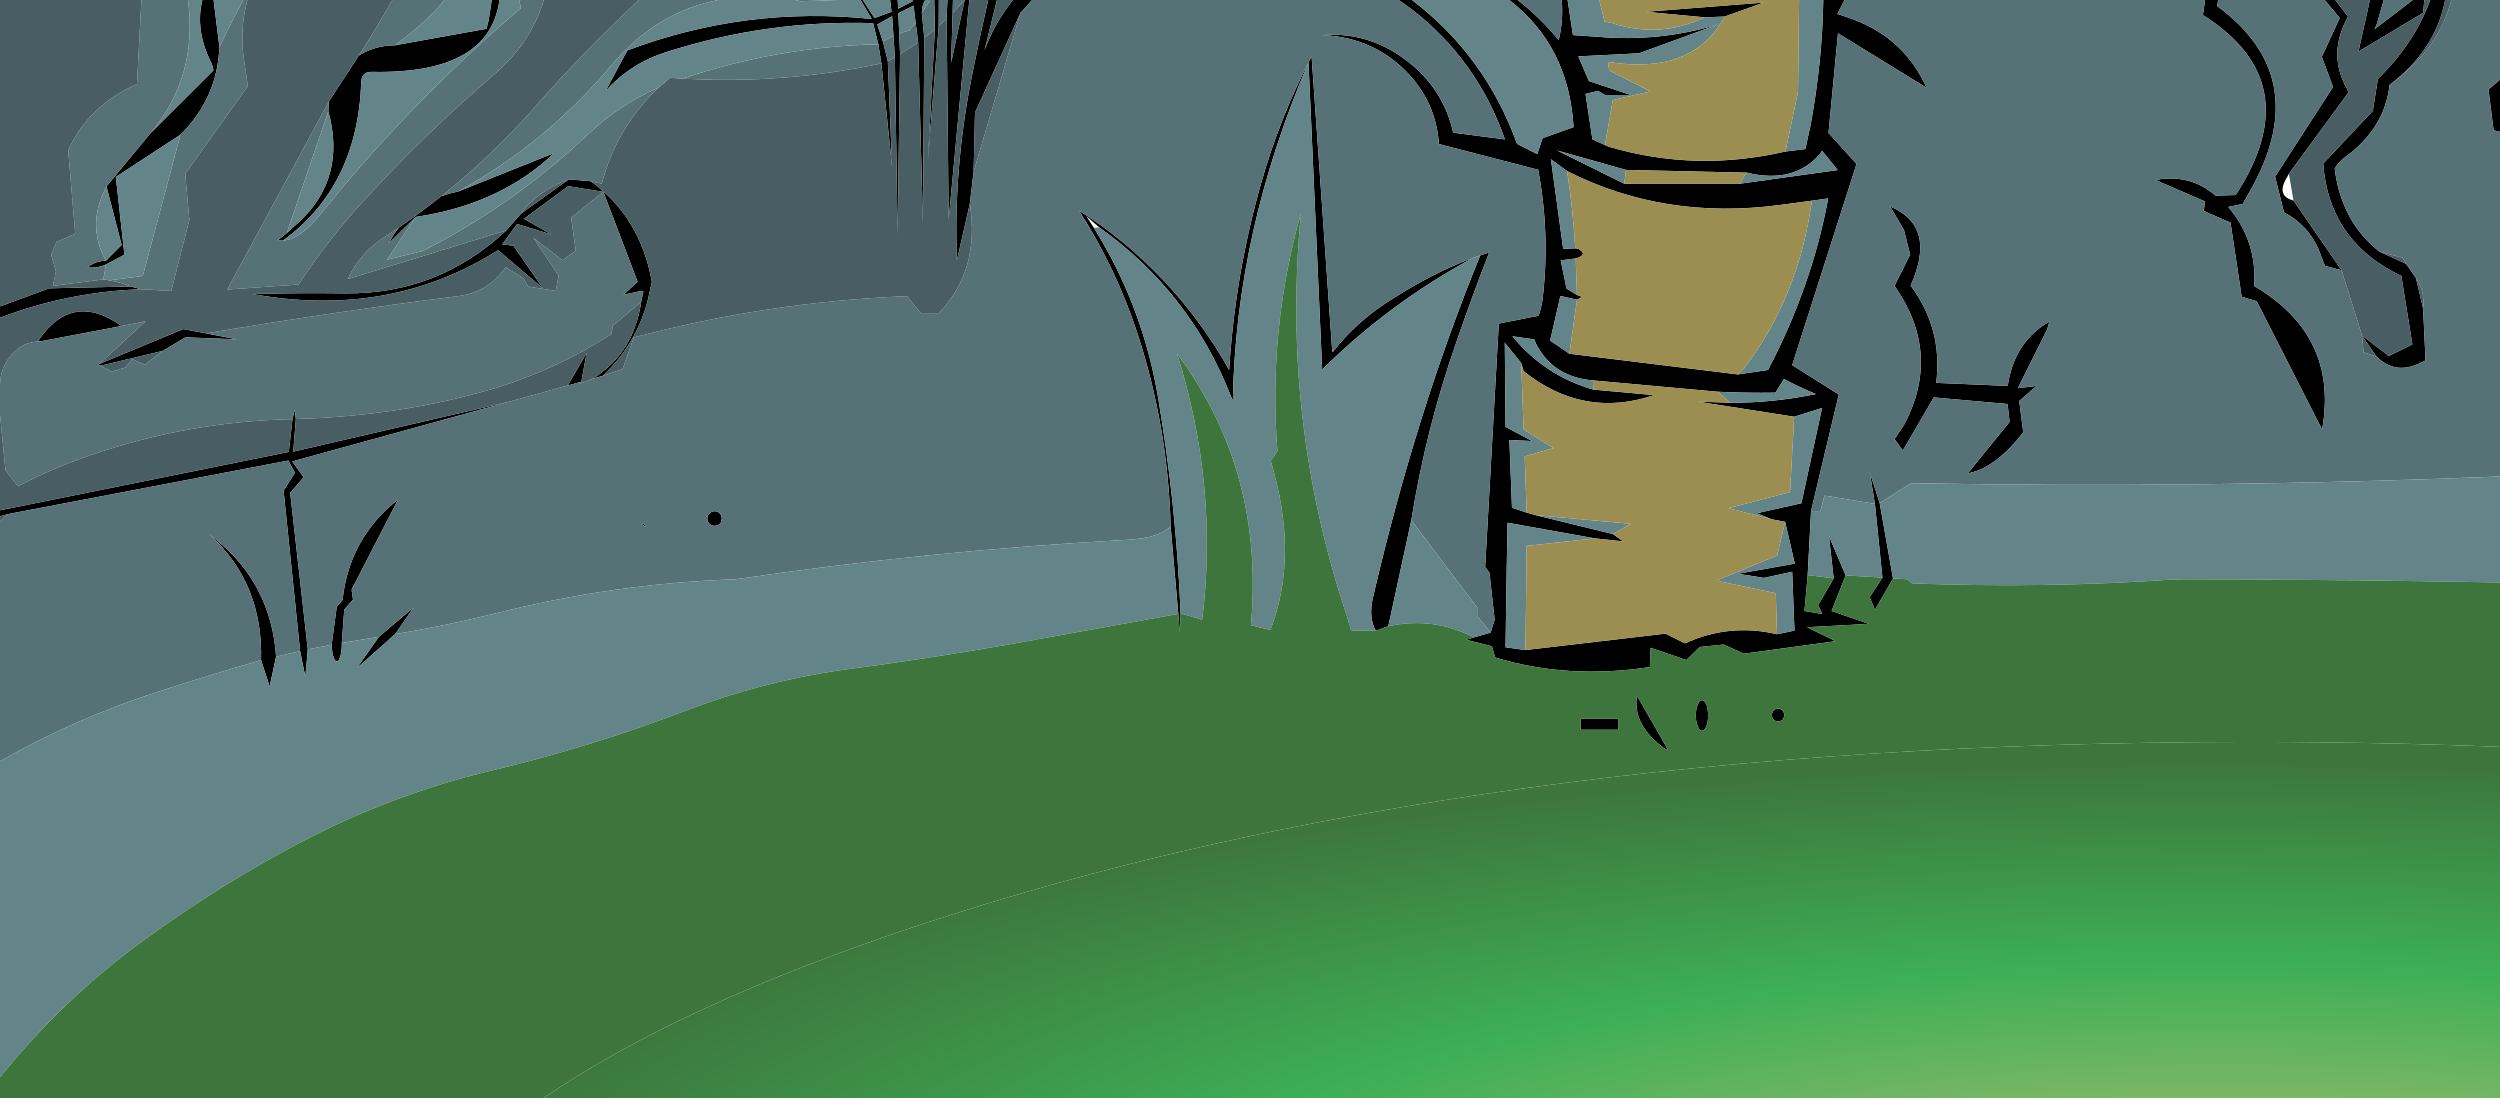
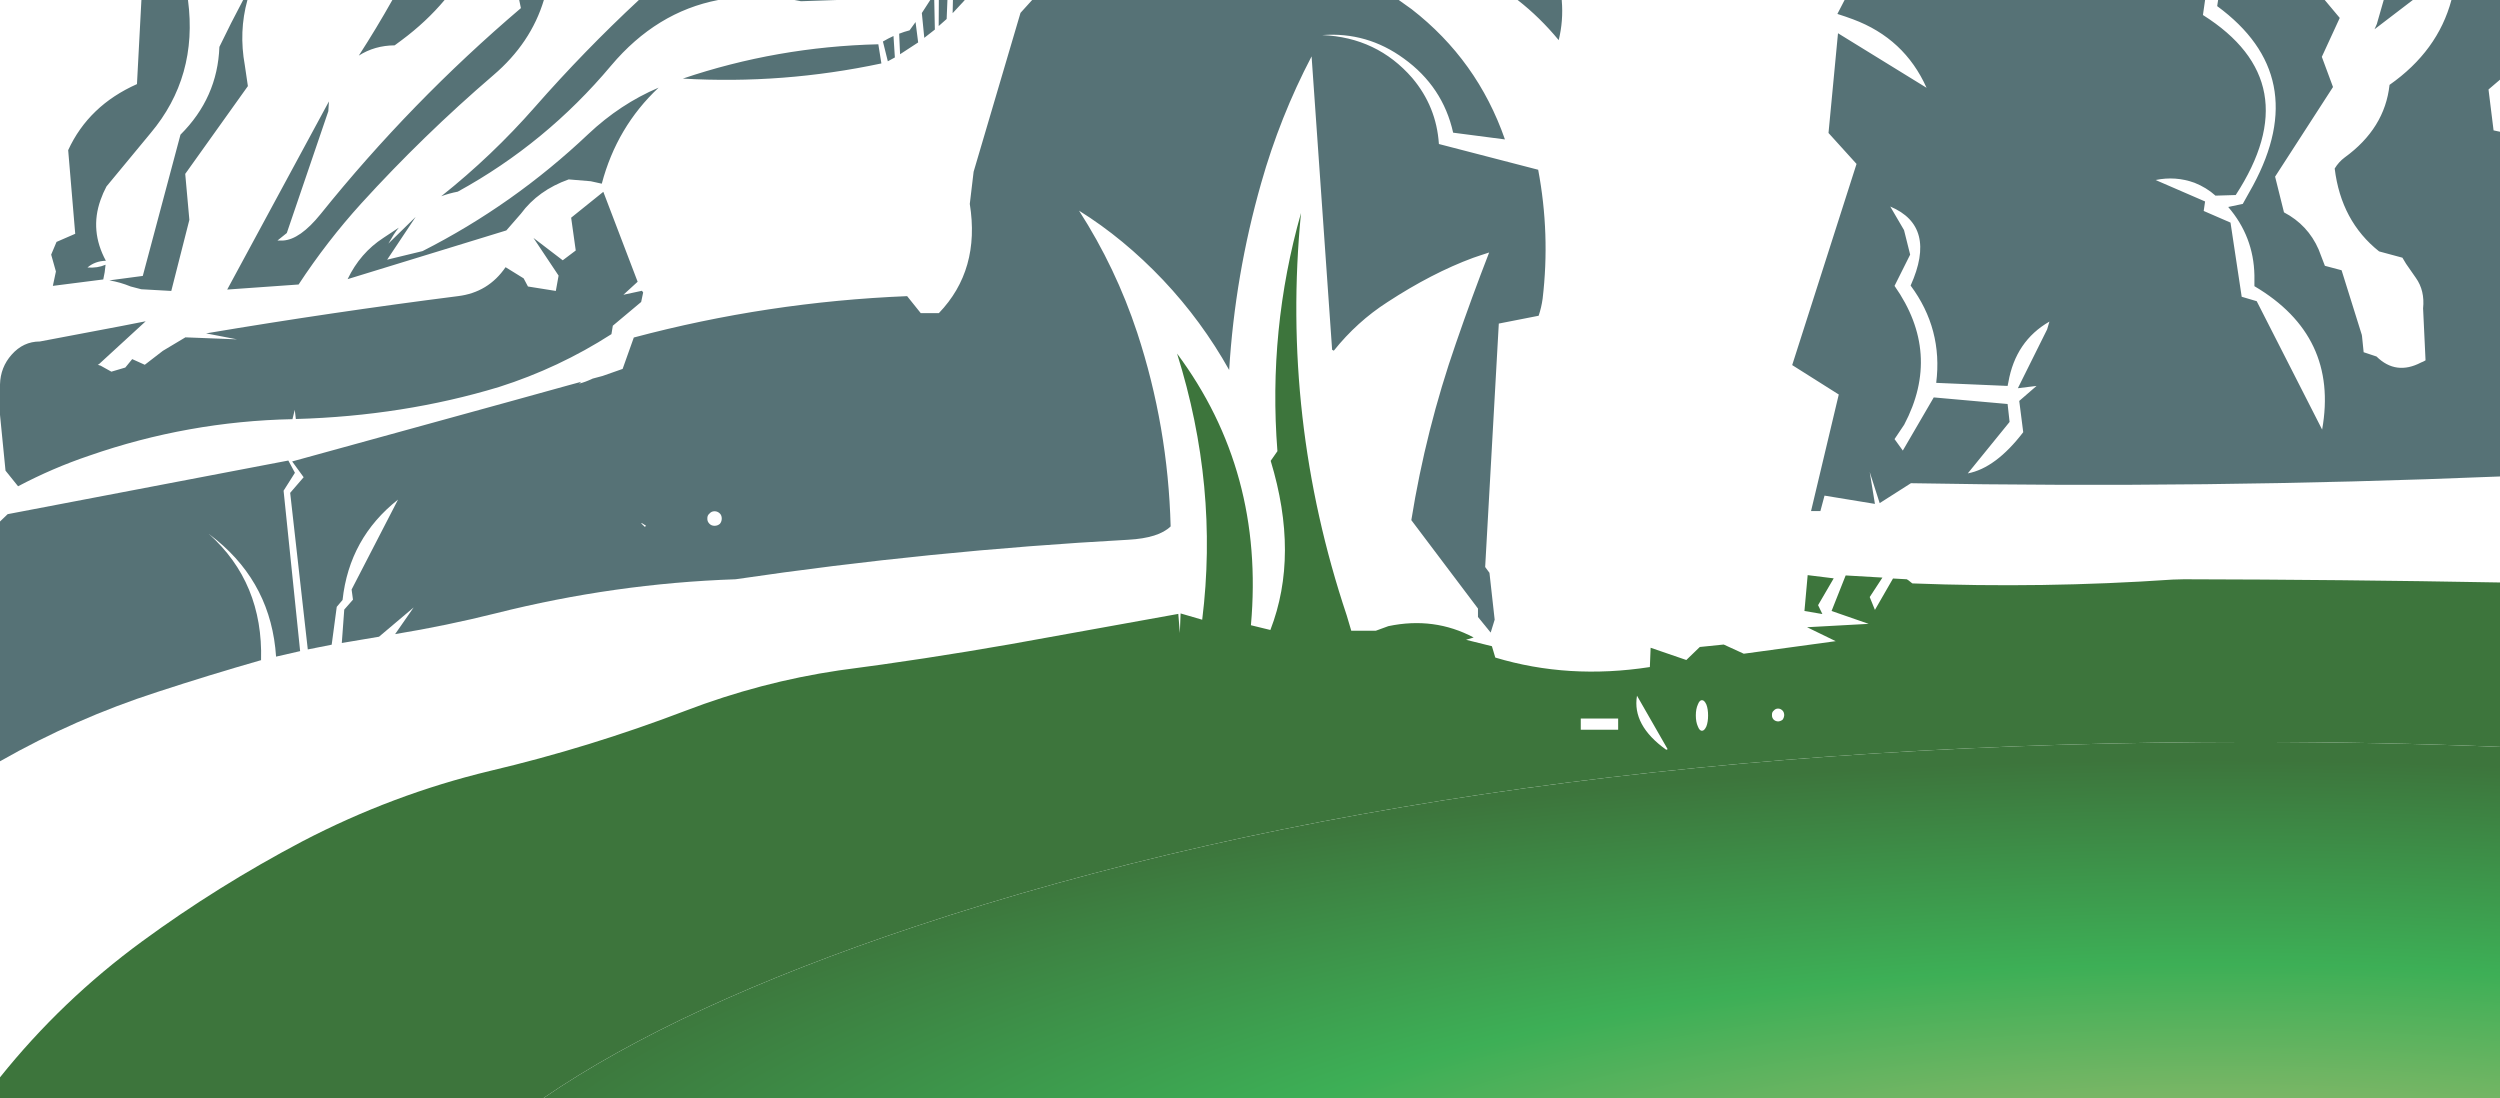
<svg xmlns="http://www.w3.org/2000/svg" height="358.45px" width="815.9px">
  <g transform="matrix(1.0, 0.0, 0.0, 1.0, 12.1, -123.1)">
-     <path d="M707.55 123.1 L711.8 123.1 711.5 125.1 Q742.5 147.85 723.2 183.65 L719.85 189.65 715.1 190.65 Q723.4 200.3 723.65 212.95 L723.65 216.5 Q751.2 232.75 745.75 263.3 L724.4 221.4 719.5 219.95 715.85 195.75 707.1 191.95 707.55 188.85 691.4 181.85 Q697.9 180.5 704.1 182.75 708.0 184.3 710.95 186.95 L717.55 186.75 Q741.55 149.9 706.85 128.0 L707.55 123.1 M746.6 123.1 L750.05 123.1 754.2 128.55 Q747.4 140.65 753.85 152.05 L754.4 153.2 734.9 179.8 734.3 180.95 Q730.55 187.0 736.4 188.55 L752.1 211.3 746.65 209.85 744.6 204.5 Q741.1 196.5 733.3 192.4 L730.4 180.75 749.3 151.5 745.65 141.65 751.5 128.95 746.6 123.1 M761.35 123.1 L765.85 123.1 763.6 130.95 762.85 132.65 775.35 123.1 779.1 123.1 778.7 127.3 757.6 139.95 761.35 123.1 M781.05 123.1 L785.9 123.1 Q782.75 139.5 767.75 150.8 766.2 165.0 753.1 174.5 751.2 175.9 749.85 178.1 751.95 195.3 764.35 205.15 L773.15 209.2 776.35 213.8 778.7 223.75 779.5 240.7 Q778.75 241.15 778.05 241.4 769.85 245.7 763.5 239.45 L758.75 232.65 758.65 232.5 758.75 232.55 767.5 239.3 775.2 235.5 771.6 213.15 768.85 211.75 Q747.85 200.4 746.1 176.5 L762.3 159.3 763.95 148.85 Q775.7 137.45 781.05 123.1 M803.8 149.1 L803.8 166.1 801.7 165.65 800.05 152.3 803.8 149.1 M-12.1 291.6 L-12.1 289.65 82.15 270.6 83.35 259.9 84.1 256.85 84.45 259.85 83.6 270.5 154.25 254.15 83.25 273.7 87.0 278.85 82.6 283.95 88.35 335.05 87.55 344.05 85.85 335.6 80.45 283.25 84.15 277.4 82.0 273.4 -9.6 290.9 -12.1 291.6 M-12.1 226.8 L-12.1 223.1 3.95 217.2 30.55 216.6 34.0 217.5 Q10.25 218.3 -12.1 226.8 M53.95 123.1 L57.6 123.1 59.5 138.4 Q58.9 155.0 46.8 167.05 L25.7 180.85 28.5 206.2 22.35 209.5 Q19.7 210.65 16.45 210.4 18.9 208.3 22.45 208.2 L27.6 203.05 22.65 183.95 37.0 166.6 57.55 146.1 Q57.35 144.65 56.8 143.5 51.5 132.95 53.95 123.1 M148.4 123.1 L150.9 123.1 Q147.65 147.35 109.35 146.55 105.9 146.45 105.8 149.85 104.6 183.95 80.25 201.6 L78.45 201.6 81.5 199.15 85.55 195.5 Q101.0 181.1 95.05 159.4 L95.25 156.2 105.0 141.25 Q110.15 137.95 116.7 137.9 L146.65 132.5 147.35 129.85 148.4 123.1 M268.75 123.1 L269.5 123.1 273.3 129.0 278.85 126.95 278.4 123.1 280.85 123.1 281.05 125.95 285.75 123.5 285.7 123.1 289.85 123.1 Q288.75 124.85 288.75 127.35 L289.55 135.45 289.1 195.95 287.55 136.95 286.7 130.3 286.05 124.95 Q283.55 126.15 281.1 127.4 L281.35 134.1 281.65 140.8 280.85 199.65 279.95 141.85 279.5 134.85 279.05 128.4 274.2 131.1 276.05 136.65 277.65 143.1 279.05 177.75 275.55 143.8 274.55 137.55 272.85 130.65 Q238.25 129.55 205.35 140.1 193.9 143.65 185.55 152.75 L192.65 139.55 Q231.25 125.0 272.4 129.3 L268.75 123.1 M292.8 123.1 L294.3 123.1 294.25 131.6 290.75 175.2 293.0 132.75 292.8 123.1 M297.1 123.1 L298.9 123.1 298.8 127.4 298.3 143.65 302.7 123.2 302.7 123.1 304.25 123.1 297.5 194.85 296.85 129.3 297.1 123.1 M310.4 123.1 L313.25 123.1 309.2 139.55 Q312.55 130.45 318.5 123.1 L324.75 123.1 320.95 127.3 306.1 159.85 305.65 179.15 304.4 189.65 300.2 208.05 Q299.0 177.85 305.3 146.85 307.7 134.95 310.4 123.1 M444.4 123.1 L448.7 123.1 Q472.6 141.25 483.0 170.05 L489.6 173.4 491.35 168.2 501.45 164.6 Q499.9 138.1 480.45 123.1 L483.2 123.1 Q490.45 128.75 496.6 136.2 498.15 129.85 497.6 123.3 L497.6 123.1 499.5 123.1 501.25 134.55 509.25 135.1 Q529.55 136.9 548.8 131.0 L522.8 140.5 503.0 141.5 506.45 149.55 520.1 154.1 511.7 154.1 509.45 152.75 505.35 153.75 507.6 168.6 511.7 170.45 513.15 171.05 Q541.35 179.3 570.6 172.55 L577.1 171.75 578.8 163.95 Q582.65 143.0 582.95 123.1 L589.9 123.1 587.55 127.65 Q590.1 128.45 592.65 129.4 609.45 135.65 616.65 151.75 L587.75 133.95 584.65 166.5 593.8 176.6 572.8 242.25 588.0 251.85 578.95 289.9 577.85 310.8 576.8 322.5 582.65 323.5 581.25 320.6 586.35 311.85 584.8 298.05 590.25 310.9 585.65 322.5 597.75 326.7 577.65 327.8 587.0 332.35 557.0 336.45 550.45 333.45 542.65 334.25 538.25 338.5 526.6 334.5 526.35 340.8 Q499.8 344.9 475.9 337.7 L474.8 334.0 466.35 331.9 468.85 331.15 474.4 329.55 475.7 325.35 474.0 310.05 472.6 308.15 477.05 228.7 490.05 226.15 Q490.95 223.5 491.35 220.6 493.85 199.5 489.9 178.5 L457.5 170.1 Q456.7 157.9 448.8 148.55 437.3 135.3 419.4 134.55 434.05 133.45 446.05 142.2 458.8 151.4 462.15 166.4 L479.05 168.6 Q470.05 142.75 448.6 126.1 L444.4 123.1 M656.75 228.05 L656.0 230.6 646.45 249.8 652.55 249.05 646.9 253.95 648.2 264.15 Q639.25 275.85 630.1 277.6 L643.75 260.8 643.1 254.95 619.0 252.8 608.9 270.15 606.2 266.4 609.35 261.7 Q621.65 238.4 606.2 216.4 L611.3 206.2 609.3 198.2 604.8 190.5 Q620.15 196.95 611.45 216.3 622.0 230.5 619.8 248.05 L643.1 249.05 643.35 247.85 Q645.7 234.4 656.75 228.05 M550.75 128.5 L544.2 128.75 525.0 126.95 563.45 123.95 550.75 128.5 M499.35 178.95 L494.05 175.05 498.05 204.3 502.0 204.15 Q502.95 204.15 503.6 204.7 505.95 206.3 502.15 207.45 L497.25 208.05 499.15 217.3 502.55 219.35 504.15 219.95 Q503.35 220.6 502.55 220.9 L497.15 219.7 493.8 234.25 500.1 238.55 555.1 245.3 564.9 243.85 Q579.25 216.5 584.55 187.85 L579.2 188.6 569.1 189.95 Q531.25 195.1 499.35 178.95 M518.55 178.55 L496.05 172.2 518.0 183.05 555.8 183.05 587.65 178.6 582.55 172.3 581.9 173.3 Q573.35 183.2 558.05 179.45 L518.55 178.55 M346.65 197.3 L342.4 193.6 344.9 197.45 Q360.6 222.65 365.7 251.95 371.75 287.4 373.2 323.3 L372.95 329.7 372.45 323.45 369.95 294.9 Q369.1 262.3 359.05 231.7 352.05 210.5 340.05 191.85 354.65 200.95 367.5 214.5 380.1 227.85 389.05 243.85 390.95 212.85 399.5 182.85 405.6 161.3 415.95 141.5 L422.65 237.25 422.8 238.05 423.2 237.55 Q430.75 228.1 440.7 221.7 455.25 212.2 468.65 207.25 441.4 221.95 419.4 243.7 L414.95 143.5 Q391.2 198.55 390.25 253.85 L389.7 252.6 Q376.4 218.5 346.65 197.3 M599.8 287.55 L598.1 277.15 601.35 287.3 605.7 311.9 599.8 322.15 598.1 317.95 602.25 311.6 599.8 287.55 M484.35 241.55 L479.0 234.95 479.25 262.4 487.9 267.05 480.5 266.7 481.35 288.8 486.15 290.4 488.95 291.2 514.3 297.4 517.7 299.8 508.4 298.8 479.9 293.7 Q479.5 313.95 479.25 334.35 L485.75 335.25 531.45 329.9 537.8 333.05 541.35 331.6 Q554.35 326.85 567.85 330.1 L573.55 328.9 572.8 309.7 563.55 311.7 555.15 310.35 573.65 307.05 570.5 293.4 566.2 292.6 561.25 290.6 575.8 287.35 582.55 256.25 573.45 259.1 541.8 254.15 552.5 254.55 Q566.6 254.6 580.55 251.7 575.0 249.4 570.1 246.8 L567.35 251.25 Q557.9 251.4 548.55 250.95 L507.75 247.25 Q494.95 246.15 489.35 235.6 L488.6 233.85 481.5 232.85 Q491.95 245.65 507.9 250.25 L527.7 252.05 Q504.7 259.85 485.15 244.25 L484.35 241.55 M471.0 206.45 L473.9 205.5 Q468.25 220.05 463.05 235.15 453.25 263.3 448.5 292.85 L441.0 327.45 436.9 328.95 Q434.5 324.6 435.95 318.25 449.95 257.85 471.0 206.45 M532.15 367.6 L531.7 367.8 Q520.5 359.8 522.15 350.15 L532.15 367.6 M544.8 353.05 Q545.35 354.5 545.35 356.6 545.35 358.7 544.8 360.15 544.15 361.6 543.35 361.6 542.55 361.6 542.0 360.15 541.35 358.7 541.35 356.6 541.35 354.5 542.0 353.05 542.55 351.6 543.35 351.6 544.15 351.6 544.8 353.05 M566.8 358.0 Q566.15 357.35 566.2 356.45 566.15 355.5 566.8 355.0 567.35 354.35 568.2 354.35 569.0 354.35 569.65 355.0 570.15 355.5 570.2 356.45 570.15 357.35 569.65 358.0 569.0 358.5 568.2 358.55 567.35 358.5 566.8 358.0 M503.8 357.6 L516.0 357.6 516.0 361.25 503.8 361.25 503.8 357.6 M180.7 182.25 Q196.8 193.85 200.65 215.05 L199.75 219.15 Q196.35 234.75 184.55 245.8 L181.35 246.65 Q194.7 238.4 197.15 221.65 L197.8 218.55 197.85 218.15 197.4 218.0 191.35 219.3 196.0 215.05 184.8 185.7 173.35 183.85 158.9 194.5 167.9 199.65 156.65 196.2 151.8 202.85 155.45 203.3 165.1 217.2 150.45 204.75 Q114.9 227.2 70.25 219.05 85.35 218.65 100.45 218.85 130.8 219.2 153.15 198.3 L157.9 192.85 173.5 181.65 180.7 182.25 M123.55 193.9 L114.65 202.6 116.35 199.75 Q117.15 198.5 118.05 197.4 125.15 192.5 131.9 187.15 134.45 186.2 137.3 185.65 L168.75 173.05 Q151.1 189.85 123.55 193.9 M173.2 248.9 L179.35 238.3 177.6 247.7 173.2 248.9 M55.15 231.9 L65.25 233.85 48.55 233.2 48.45 233.15 48.4 233.2 41.05 237.6 20.75 242.45 19.8 242.15 20.2 241.95 47.7 230.5 55.15 231.9 M27.55 229.5 L0.9 234.55 0.4 234.3 Q11.4 217.95 27.55 229.5 M73.1 338.55 Q73.8 313.25 56.05 297.35 L58.6 299.35 Q76.45 314.05 78.0 337.4 L75.9 347.15 73.1 338.55 M96.15 333.5 L97.8 321.15 99.7 318.9 Q101.9 298.7 117.8 286.15 L102.65 315.5 103.1 318.8 100.25 322.05 99.45 332.95 Q99.5 334.6 99.15 336.6 98.7 338.5 98.1 338.9 97.45 339.25 96.9 337.9 96.25 336.5 96.15 333.5 M111.6 330.9 L122.9 321.35 116.85 330.05 104.35 341.15 111.6 330.9 M198.35 295.05 Q195.8 292.7 198.75 294.7 L198.35 295.05 M223.45 292.35 Q223.45 293.3 222.85 294.05 222.1 294.7 221.1 294.7 220.1 294.7 219.45 294.05 218.7 293.3 218.75 292.35 218.7 291.3 219.45 290.7 220.1 289.95 221.1 289.95 222.1 289.95 222.85 290.7 223.45 291.3 223.45 292.35" fill="#000000" fill-rule="evenodd" stroke="none" />
    <path d="M707.55 123.1 L706.85 128.0 Q741.55 149.9 717.55 186.75 L710.95 186.95 Q708.0 184.3 704.1 182.75 697.9 180.5 691.4 181.85 L707.55 188.85 707.1 191.95 715.85 195.75 719.5 219.95 724.4 221.4 745.75 263.3 Q751.2 232.75 723.65 216.5 L723.65 212.95 Q723.4 200.3 715.1 190.65 L719.85 189.65 723.2 183.65 Q742.5 147.85 711.5 125.1 L711.8 123.1 746.6 123.1 751.5 128.95 745.65 141.65 749.3 151.5 730.4 180.75 733.3 192.4 Q741.1 196.5 744.6 204.5 L746.65 209.85 752.1 211.3 758.75 232.55 758.65 232.5 758.75 232.65 759.3 238.05 763.5 239.45 Q769.85 245.7 778.05 241.4 778.75 241.15 779.5 240.7 L778.7 223.75 Q779.3 217.95 776.35 213.8 L773.15 209.2 771.95 207.2 764.35 205.15 Q751.95 195.3 749.85 178.1 751.2 175.9 753.1 174.5 766.2 165.0 767.75 150.8 783.5 139.75 787.95 123.1 L803.8 123.1 803.8 149.1 800.05 152.3 801.7 165.65 803.8 166.1 803.8 278.6 Q707.75 282.55 611.55 280.8 L601.35 287.3 598.1 277.15 599.8 287.55 583.35 284.85 582.0 289.9 578.95 289.9 588.0 251.85 572.8 242.25 593.8 176.6 584.65 166.5 587.75 133.95 616.65 151.75 Q609.45 135.65 592.65 129.4 590.1 128.45 587.55 127.65 L589.9 123.1 707.55 123.1 M765.85 123.1 L775.35 123.1 762.85 132.65 763.6 130.95 765.85 123.1 M-12.1 371.55 L-12.1 293.3 -9.6 290.9 82.0 273.4 84.15 277.4 80.45 283.25 85.85 335.6 78.0 337.4 Q76.45 314.05 58.6 299.35 L56.05 297.35 Q73.8 313.25 73.1 338.55 56.15 343.4 39.35 348.9 12.4 357.6 -12.1 371.55 M-12.1 258.5 L-12.1 248.55 Q-11.95 242.95 -8.3 238.85 -4.5 234.55 0.9 234.55 L27.55 229.5 35.45 227.95 20.2 241.95 19.8 242.15 20.75 242.45 24.25 244.4 28.8 243.05 31.05 240.3 35.15 242.15 41.05 237.6 48.4 233.2 48.55 233.2 65.25 233.85 55.15 231.9 Q96.45 224.95 137.35 219.75 147.25 218.55 152.9 210.3 L158.8 213.95 160.2 216.6 169.3 218.05 170.2 213.05 162.0 200.75 171.55 208.05 175.8 204.85 174.3 194.15 184.8 185.7 196.0 215.05 191.35 219.3 197.4 218.0 197.8 218.55 197.15 221.65 187.9 229.4 187.45 232.15 Q170.25 243.2 150.75 249.4 119.55 258.85 84.45 259.85 L84.1 256.85 83.35 259.9 Q49.25 260.6 17.05 271.8 5.05 275.85 -6.2 281.8 L-10.3 276.7 -12.1 258.5 M34.05 123.1 L49.25 123.1 Q52.55 148.15 37.0 166.6 L22.65 183.95 Q21.5 186.1 20.7 188.4 17.15 198.4 22.45 208.2 18.9 208.3 16.45 210.4 19.7 210.65 22.35 209.5 22.15 212.0 21.6 214.3 L5.15 216.4 6.15 211.7 4.6 206.2 6.35 202.05 12.45 199.4 10.15 172.1 Q16.85 157.55 32.6 150.55 L34.05 123.1 M67.25 123.1 L68.65 123.1 Q65.8 133.4 67.8 144.4 L68.8 151.2 48.35 179.85 49.7 194.85 43.8 218.05 34.0 217.5 30.55 216.6 Q27.15 215.2 23.6 214.6 L34.5 213.15 46.8 167.05 Q58.9 155.0 59.5 138.4 63.3 130.5 67.25 123.1 M115.95 123.1 L133.0 123.1 Q127.0 130.25 119.0 136.2 L116.7 137.9 Q110.15 137.95 105.0 141.25 110.75 132.35 115.95 123.1 M157.35 123.1 L165.4 123.1 Q161.15 137.2 148.9 147.65 126.0 167.3 105.8 189.5 94.6 201.85 85.35 215.95 L62.05 217.6 95.25 156.2 95.05 159.4 81.5 199.15 78.45 201.6 80.25 201.6 Q85.8 201.3 92.55 192.95 122.0 156.3 157.9 125.75 L157.35 123.1 M196.4 123.1 L222.3 123.1 Q202.1 127.0 187.35 144.5 166.1 169.85 137.3 185.65 134.45 186.2 131.9 187.15 148.5 173.95 162.45 158.05 178.6 139.65 196.4 123.1 M247.2 123.1 L261.1 123.1 249.3 123.5 247.2 123.1 M291.5 123.1 L292.8 123.1 293.0 132.75 289.55 135.45 288.75 127.35 291.5 123.1 M294.3 123.1 L297.1 123.1 296.85 129.3 294.25 131.6 294.3 123.1 M298.9 123.1 L302.7 123.1 302.7 123.2 298.8 127.4 298.9 123.1 M324.75 123.1 L444.4 123.1 448.6 126.1 Q470.05 142.75 479.05 168.6 L462.15 166.4 Q458.8 151.4 446.05 142.2 434.05 133.45 419.4 134.55 437.3 135.3 448.8 148.55 456.7 157.9 457.5 170.1 L489.9 178.5 Q493.85 199.5 491.35 220.6 490.95 223.5 490.05 226.15 L477.05 228.7 472.6 308.15 474.0 310.05 475.7 325.35 474.4 329.55 470.25 324.45 470.25 321.7 448.5 292.85 Q453.25 263.3 463.05 235.15 468.25 220.05 473.9 205.5 L471.0 206.45 468.65 207.25 Q455.25 212.2 440.7 221.7 430.75 228.1 423.2 237.55 L422.65 237.25 415.95 141.5 Q405.6 161.3 399.5 182.85 390.95 212.85 389.05 243.85 380.1 227.85 367.5 214.5 354.65 200.95 340.05 191.85 352.05 210.5 359.05 231.7 369.1 262.3 369.95 294.9 366.05 298.7 356.15 299.25 291.4 302.8 227.95 312.15 188.45 313.5 149.75 323.25 133.55 327.3 116.85 330.05 L122.9 321.35 111.6 330.9 99.45 332.95 100.25 322.05 103.1 318.8 102.65 315.5 117.8 286.15 Q101.9 298.7 99.7 318.9 L97.8 321.15 96.15 333.5 88.35 335.05 82.6 283.95 87.0 278.85 83.25 273.7 154.25 254.15 173.2 248.9 177.6 247.7 176.9 248.3 Q178.8 247.85 181.35 246.65 L184.55 245.8 191.1 243.5 194.75 233.25 Q238.45 221.6 283.95 219.75 L288.4 225.3 294.3 225.3 Q307.85 211.2 304.4 189.65 L305.65 179.15 320.95 127.3 324.75 123.1 M483.2 123.1 L497.6 123.1 497.6 123.3 Q498.15 129.85 496.6 136.2 490.45 128.75 483.2 123.1 M656.75 228.05 Q645.7 234.4 643.35 247.85 L643.1 249.05 619.8 248.05 Q622.0 230.5 611.45 216.3 620.15 196.95 604.8 190.5 L609.3 198.2 611.3 206.2 606.2 216.4 Q621.65 238.4 609.35 261.7 L606.2 266.4 608.9 270.15 619.0 252.8 643.1 254.95 643.75 260.8 630.1 277.6 Q639.25 275.85 648.2 264.15 L646.9 253.95 652.55 249.05 646.45 249.8 656.0 230.6 656.75 228.05 M202.85 151.7 Q189.2 164.5 184.3 183.05 L180.7 182.25 173.5 181.65 Q163.55 185.2 157.9 192.85 L153.15 198.3 101.35 214.2 Q105.45 205.65 113.0 200.75 L118.05 197.4 Q117.15 198.5 116.35 199.75 L114.65 202.6 123.55 193.9 114.25 207.85 125.8 205.05 Q155.45 190.0 179.9 166.85 190.3 157.05 202.85 151.7 M274.55 137.55 L275.55 143.8 Q243.4 150.65 210.75 148.75 241.5 138.35 274.55 137.55 M277.65 143.1 L276.05 136.65 Q277.75 135.65 279.5 134.85 L279.95 141.85 277.65 143.1 M281.65 140.8 L281.35 134.1 Q283.0 133.45 284.75 133.0 L286.7 130.3 287.55 136.95 281.65 140.8 M198.35 295.05 L198.75 294.7 Q195.8 292.7 198.35 295.05 M223.45 292.35 Q223.45 291.3 222.85 290.7 222.1 289.95 221.1 289.95 220.1 289.95 219.45 290.7 218.7 291.3 218.75 292.35 218.7 293.3 219.45 294.05 220.1 294.7 221.1 294.7 222.1 294.7 222.85 294.05 223.45 293.3 223.45 292.35" fill="#567276" fill-rule="evenodd" stroke="none" />
-     <path d="M750.05 123.1 L761.35 123.1 757.6 139.95 778.7 127.3 779.1 123.1 781.05 123.1 Q775.7 137.45 763.95 148.85 L762.3 159.3 746.1 176.5 Q747.85 200.4 768.85 211.75 L771.6 213.15 775.2 235.5 767.5 239.3 758.75 232.55 752.1 211.3 736.4 188.55 734.9 179.8 754.4 153.2 753.85 152.05 Q747.4 140.65 754.2 128.55 L750.05 123.1 M785.9 123.1 L787.95 123.1 Q783.5 139.75 767.75 150.8 782.75 139.5 785.9 123.1 M-12.1 293.3 L-12.1 291.6 -9.6 290.9 -12.1 293.3 M-12.1 289.65 L-12.1 258.5 -10.3 276.7 -6.2 281.8 Q5.05 275.85 17.05 271.8 49.25 260.6 83.35 259.9 L82.15 270.6 -12.1 289.65 M-12.1 248.55 L-12.1 226.8 Q10.25 218.3 34.0 217.5 L43.8 218.05 49.7 194.85 48.35 179.85 68.8 151.2 67.8 144.4 Q65.8 133.4 68.65 123.1 L115.95 123.1 Q110.75 132.35 105.0 141.25 L95.25 156.2 62.05 217.6 85.35 215.95 Q94.6 201.85 105.8 189.5 126.0 167.3 148.9 147.65 161.15 137.2 165.4 123.1 L196.4 123.1 Q178.6 139.65 162.45 158.05 148.5 173.95 131.9 187.15 125.15 192.5 118.05 197.4 L113.0 200.75 Q105.45 205.65 101.35 214.2 L153.15 198.3 Q130.8 219.2 100.45 218.85 85.35 218.65 70.25 219.05 114.9 227.2 150.45 204.75 L165.1 217.2 155.45 203.3 151.8 202.85 156.65 196.2 167.9 199.65 158.9 194.5 173.35 183.85 184.8 185.7 174.3 194.15 175.8 204.85 171.55 208.05 162.0 200.75 170.2 213.05 169.3 218.05 160.2 216.6 158.8 213.95 152.9 210.3 Q147.25 218.55 137.35 219.75 96.45 224.95 55.15 231.9 L47.7 230.5 20.2 241.95 35.45 227.95 27.55 229.5 Q11.4 217.95 0.4 234.3 L0.9 234.55 Q-4.5 234.55 -8.3 238.85 -11.95 242.95 -12.1 248.55 M-12.1 223.1 L-12.1 123.1 34.05 123.1 32.6 150.55 Q16.85 157.55 10.15 172.1 L12.45 199.4 6.35 202.05 4.6 206.2 6.15 211.7 5.15 216.4 21.6 214.3 23.6 214.6 Q27.15 215.2 30.55 216.6 L3.95 217.2 -12.1 223.1 M304.25 123.1 L310.4 123.1 Q307.7 134.95 305.3 146.85 299.0 177.85 300.2 208.05 L304.4 189.65 Q307.85 211.2 294.3 225.3 L288.4 225.3 283.95 219.75 Q238.45 221.6 194.75 233.25 L191.1 243.5 184.55 245.8 Q196.35 234.75 199.75 219.15 L200.65 215.05 Q196.8 193.85 180.7 182.25 L184.3 183.05 Q189.2 164.5 202.85 151.7 L206.55 148.5 210.75 148.75 Q243.4 150.65 275.55 143.8 L279.05 177.75 277.65 143.1 279.95 141.85 280.85 199.65 281.65 140.8 287.55 136.95 289.1 195.95 289.55 135.45 293.0 132.75 290.75 175.2 294.25 131.6 296.85 129.3 297.5 194.85 304.25 123.1 M313.25 123.1 L318.5 123.1 Q312.55 130.45 309.2 139.55 L313.25 123.1 M764.35 205.15 L771.95 207.2 773.15 209.2 764.35 205.15 M776.35 213.8 Q779.3 217.95 778.7 223.75 L776.35 213.8 M763.5 239.45 L759.3 238.05 758.75 232.65 763.5 239.45 M173.5 181.65 L157.9 192.85 Q163.55 185.2 173.5 181.65 M197.4 218.0 L197.85 218.15 197.8 218.55 197.4 218.0 M197.15 221.65 Q194.7 238.4 181.35 246.65 178.8 247.85 176.9 248.3 L177.6 247.7 179.35 238.3 173.2 248.9 154.25 254.15 83.6 270.5 84.45 259.85 Q119.55 258.85 150.75 249.4 170.25 243.2 187.45 232.15 L187.9 229.4 197.15 221.65 M302.7 123.2 L298.3 143.65 298.8 127.4 302.7 123.2 M305.65 179.15 L306.1 159.85 320.95 127.3 305.65 179.15 M48.55 233.2 L48.4 233.2 48.45 233.15 48.55 233.2 M41.05 237.6 L35.15 242.15 31.05 240.3 28.8 243.05 24.25 244.4 20.75 242.45 41.05 237.6" fill="#485e62" fill-rule="evenodd" stroke="none" />
-     <path d="M803.8 278.6 L803.8 313.2 Q752.1 312.25 700.65 312.15 L697.0 312.25 Q654.55 315.15 612.0 313.5 L610.75 312.5 610.2 312.15 605.7 311.9 601.35 287.3 611.55 280.8 Q707.75 282.55 803.8 278.6 M-12.1 474.7 L-12.1 371.55 Q12.4 357.6 39.35 348.9 56.15 343.4 73.1 338.55 L75.9 347.15 78.0 337.4 85.85 335.6 87.55 344.05 88.35 335.05 96.15 333.5 Q96.25 336.5 96.9 337.9 97.45 339.25 98.1 338.9 98.7 338.5 99.15 336.6 99.5 334.6 99.45 332.95 L111.6 330.9 104.35 341.15 116.85 330.05 Q133.55 327.3 149.75 323.25 188.45 313.5 227.95 312.15 291.4 302.8 356.15 299.25 366.05 298.7 369.95 294.9 L372.45 323.45 317.6 333.35 Q289.65 338.25 261.65 341.9 236.1 345.7 211.65 355.05 180.25 367.05 147.8 374.7 116.0 382.35 86.55 397.7 58.95 412.25 34.25 430.35 8.05 449.55 -12.1 474.7 M49.25 123.1 L53.95 123.1 Q51.5 132.95 56.8 143.5 57.35 144.65 57.55 146.1 L37.0 166.6 Q52.55 148.15 49.25 123.1 M57.6 123.1 L67.25 123.1 Q63.3 130.5 59.5 138.4 L57.6 123.1 M133.0 123.1 L148.4 123.1 147.35 129.85 146.65 132.5 116.7 137.9 119.0 136.2 Q127.0 130.25 133.0 123.1 M150.9 123.1 L157.35 123.1 157.9 125.75 Q122.0 156.3 92.55 192.95 85.8 201.3 80.25 201.6 104.6 183.95 105.8 149.85 105.9 146.45 109.35 146.55 147.65 147.35 150.9 123.1 M222.3 123.1 L247.2 123.1 249.3 123.5 261.1 123.1 268.75 123.1 272.4 129.3 Q231.25 125.0 192.65 139.55 L185.55 152.75 Q193.9 143.65 205.35 140.1 238.25 129.55 272.85 130.65 L274.55 137.55 Q241.5 138.35 210.75 148.75 L206.55 148.5 202.85 151.7 Q190.3 157.05 179.9 166.85 155.45 190.0 125.8 205.05 L114.25 207.85 123.55 193.9 Q151.1 189.85 168.75 173.05 L137.3 185.65 Q166.1 169.85 187.35 144.5 202.1 127.0 222.3 123.1 M269.5 123.1 L278.4 123.1 278.85 126.95 273.3 129.0 269.5 123.1 M280.85 123.1 L285.7 123.1 285.75 123.5 281.05 125.95 280.85 123.1 M289.85 123.1 L291.5 123.1 288.75 127.35 Q288.75 124.85 289.85 123.1 M448.7 123.1 L480.45 123.1 Q499.9 138.1 501.45 164.6 L491.35 168.2 489.6 173.4 483.0 170.05 Q472.6 141.25 448.7 123.1 M499.5 123.1 L509.85 123.1 511.55 130.1 514.1 130.65 Q529.7 135.75 544.2 128.75 L550.75 128.5 Q540.45 147.8 512.7 143.3 L513.05 146.05 526.55 152.95 514.25 155.75 511.7 170.45 507.6 168.6 505.35 153.75 509.45 152.75 511.7 154.1 520.1 154.1 506.45 149.55 503.0 141.5 522.8 140.5 548.8 131.0 Q529.55 136.9 509.25 135.1 L501.25 134.55 499.5 123.1 M575.05 123.1 L582.95 123.1 Q582.65 143.0 578.8 163.95 L577.1 171.75 570.6 172.55 574.7 153.05 575.05 123.1 M502.0 204.15 L498.05 204.3 494.05 175.05 499.35 178.95 Q501.25 191.4 502.0 204.15 M579.2 188.6 L584.55 187.85 Q579.25 216.5 564.9 243.85 L555.1 245.3 557.15 243.25 Q575.05 219.6 579.2 188.6 M500.1 238.55 L493.8 234.25 497.15 219.7 502.55 220.9 500.1 238.55 M502.55 219.35 L499.15 217.3 497.25 208.05 502.15 207.45 502.55 219.35 M518.55 178.55 L518.0 183.05 496.05 172.2 518.55 178.55 M555.8 183.05 Q556.6 181.1 558.05 179.45 573.35 183.2 581.9 173.3 L582.55 172.3 587.65 178.6 555.8 183.05 M344.9 197.45 L346.65 197.3 Q376.4 218.5 389.7 252.6 L390.25 253.85 Q391.2 198.55 414.95 143.5 L419.4 243.7 Q441.4 221.95 468.65 207.25 L471.0 206.45 Q449.95 257.85 435.95 318.25 434.5 324.6 436.9 328.95 L428.9 328.95 427.4 323.9 Q405.95 259.75 412.5 192.6 401.7 230.7 404.8 270.35 L402.6 273.5 Q411.95 304.25 402.5 328.7 L396.15 327.15 Q400.65 276.95 372.05 238.5 385.65 281.8 380.25 325.35 L373.2 323.3 Q371.75 287.4 365.7 251.95 360.6 222.65 344.9 197.45 M423.2 237.55 L422.8 238.05 422.65 237.25 423.2 237.55 M474.4 329.55 L468.85 331.15 Q455.95 324.3 441.0 327.45 L448.5 292.85 470.25 321.7 470.25 324.45 474.4 329.55 M590.25 310.9 L584.8 298.05 586.35 311.85 577.85 310.8 578.95 289.9 582.0 289.9 583.35 284.85 599.8 287.55 602.25 311.6 590.25 310.9 M486.15 290.4 L481.35 288.8 480.5 266.7 487.9 267.05 479.25 262.4 479.0 234.95 484.35 241.55 485.15 263.25 494.9 269.35 485.5 272.05 486.15 290.4 M507.9 250.25 Q491.95 245.65 481.5 232.85 L488.6 233.85 489.35 235.6 Q494.95 246.15 507.75 247.25 L507.9 250.25 M548.55 250.95 Q557.9 251.4 567.35 251.25 L570.1 246.8 Q575.0 249.4 580.55 251.7 566.6 254.6 552.5 254.55 L548.55 250.95 M573.45 259.1 L582.55 256.25 575.8 287.35 561.25 290.6 566.2 292.6 552.0 288.95 572.1 283.7 573.45 259.1 M570.5 293.4 L573.65 307.05 555.15 310.35 563.55 311.7 572.8 309.7 573.55 328.9 567.85 330.1 567.45 316.7 548.0 312.6 567.9 304.4 570.5 293.4 M485.75 335.25 L479.25 334.35 Q479.5 313.95 479.9 293.7 L508.4 298.8 486.15 301.25 485.75 335.25 M514.3 297.4 L488.95 291.2 520.1 294.05 514.3 297.4 M276.05 136.65 L274.2 131.1 279.05 128.4 279.5 134.85 Q277.75 135.65 276.05 136.65 M281.35 134.1 L281.1 127.4 Q283.55 126.15 286.05 124.95 L286.7 130.3 284.75 133.0 Q283.0 133.45 281.35 134.1 M22.65 183.95 L27.6 203.05 22.45 208.2 Q17.15 198.4 20.7 188.4 21.5 186.1 22.65 183.95 M22.35 209.5 L28.5 206.2 25.7 180.85 46.8 167.05 34.5 213.15 23.6 214.6 21.6 214.3 Q22.15 212.0 22.35 209.5 M95.05 159.4 Q101.0 181.1 85.55 195.5 L81.5 199.15 95.05 159.4" fill="#638589" fill-rule="evenodd" stroke="none" />
    <path d="M803.8 313.2 L803.8 366.85 Q764.15 365.25 722.55 365.25 467.25 365.25 286.65 425.45 209.35 451.2 165.15 481.55 L-12.1 481.55 -12.1 474.7 Q8.05 449.55 34.25 430.35 58.95 412.25 86.55 397.7 116.0 382.35 147.8 374.7 180.25 367.05 211.65 355.05 236.1 345.7 261.65 341.9 289.65 338.25 317.6 333.35 L372.45 323.45 372.95 329.7 373.2 323.3 380.25 325.35 Q385.65 281.8 372.05 238.5 400.65 276.95 396.15 327.15 L402.5 328.7 Q411.95 304.25 402.6 273.5 L404.8 270.35 Q401.7 230.7 412.5 192.6 405.95 259.75 427.4 323.9 L428.9 328.95 436.9 328.95 441.0 327.45 Q455.95 324.3 468.85 331.15 L466.35 331.9 474.8 334.0 475.9 337.7 Q499.8 344.9 526.35 340.8 L526.6 334.5 538.25 338.5 542.65 334.25 550.45 333.45 557.0 336.45 587.0 332.35 577.65 327.8 597.75 326.7 585.65 322.5 590.25 310.9 602.25 311.6 598.1 317.95 599.8 322.15 605.7 311.9 610.2 312.15 610.75 312.5 612.0 313.5 Q654.55 315.15 697.0 312.25 L700.65 312.15 Q752.1 312.25 803.8 313.2 M586.35 311.85 L581.25 320.6 582.65 323.5 576.8 322.5 577.85 310.8 586.35 311.85 M503.8 357.6 L503.8 361.25 516.0 361.25 516.0 357.6 503.8 357.6 M566.8 358.0 Q567.35 358.5 568.2 358.55 569.0 358.5 569.65 358.0 570.15 357.35 570.2 356.45 570.15 355.5 569.65 355.0 569.0 354.35 568.2 354.35 567.35 354.35 566.8 355.0 566.15 355.5 566.2 356.45 566.15 357.35 566.8 358.0 M544.8 353.05 Q544.15 351.6 543.35 351.6 542.55 351.6 542.0 353.05 541.35 354.5 541.35 356.6 541.35 358.7 542.0 360.15 542.55 361.6 543.35 361.6 544.15 361.6 544.8 360.15 545.35 358.7 545.35 356.6 545.35 354.5 544.8 353.05 M532.15 367.6 L522.15 350.15 Q520.5 359.8 531.7 367.8 L532.15 367.6" fill="#3d753c" fill-rule="evenodd" stroke="none" />
-     <path d="M509.85 123.1 L575.05 123.1 574.7 153.05 570.6 172.55 Q541.35 179.3 513.15 171.05 L511.7 170.45 514.25 155.75 526.55 152.95 513.05 146.05 512.7 143.3 Q540.45 147.8 550.75 128.5 L563.45 123.95 525.0 126.95 544.2 128.75 Q529.7 135.75 514.1 130.65 L511.55 130.1 509.85 123.1 M499.35 178.95 Q531.25 195.1 569.1 189.95 L579.2 188.6 Q575.05 219.6 557.15 243.25 L555.1 245.3 500.1 238.55 502.55 220.9 Q503.35 220.6 504.15 219.95 L502.55 219.35 502.15 207.45 Q505.95 206.3 503.6 204.7 502.95 204.15 502.0 204.15 501.25 191.4 499.35 178.95 M518.0 183.05 L518.55 178.55 558.05 179.45 Q556.6 181.1 555.8 183.05 L518.0 183.05 M484.35 241.55 L485.15 244.25 Q504.7 259.85 527.7 252.05 L507.9 250.25 507.75 247.25 548.55 250.95 552.5 254.55 541.8 254.15 573.45 259.1 572.1 283.7 552.0 288.95 566.2 292.6 570.5 293.4 567.9 304.4 548.0 312.6 567.45 316.7 567.85 330.1 Q554.35 326.85 541.35 331.6 L537.8 333.05 531.45 329.9 485.75 335.25 486.15 301.25 508.4 298.8 517.7 299.8 514.3 297.4 520.1 294.05 488.95 291.2 486.15 290.4 485.5 272.05 494.9 269.35 485.15 263.25 484.35 241.55" fill="#9c8d50" fill-rule="evenodd" stroke="none" />
    <path d="M803.8 366.85 L803.8 481.55 165.15 481.55 Q209.35 451.2 286.65 425.45 467.25 365.25 722.55 365.25 764.15 365.25 803.8 366.85" fill="url(#gradient0)" fill-rule="evenodd" stroke="none" />
  </g>
  <defs>
    <radialGradient cx="0" cy="0" gradientTransform="matrix(9.0E-4, -0.206, 0.732, 0.003, 717.0, 539.8)" gradientUnits="userSpaceOnUse" id="gradient0" r="819.2" spreadMethod="pad">
      <stop offset="0.0" stop-color="#ccc07b" />
      <stop offset="0.604" stop-color="#3daf56" />
      <stop offset="1.0" stop-color="#3d753c" />
    </radialGradient>
  </defs>
</svg>